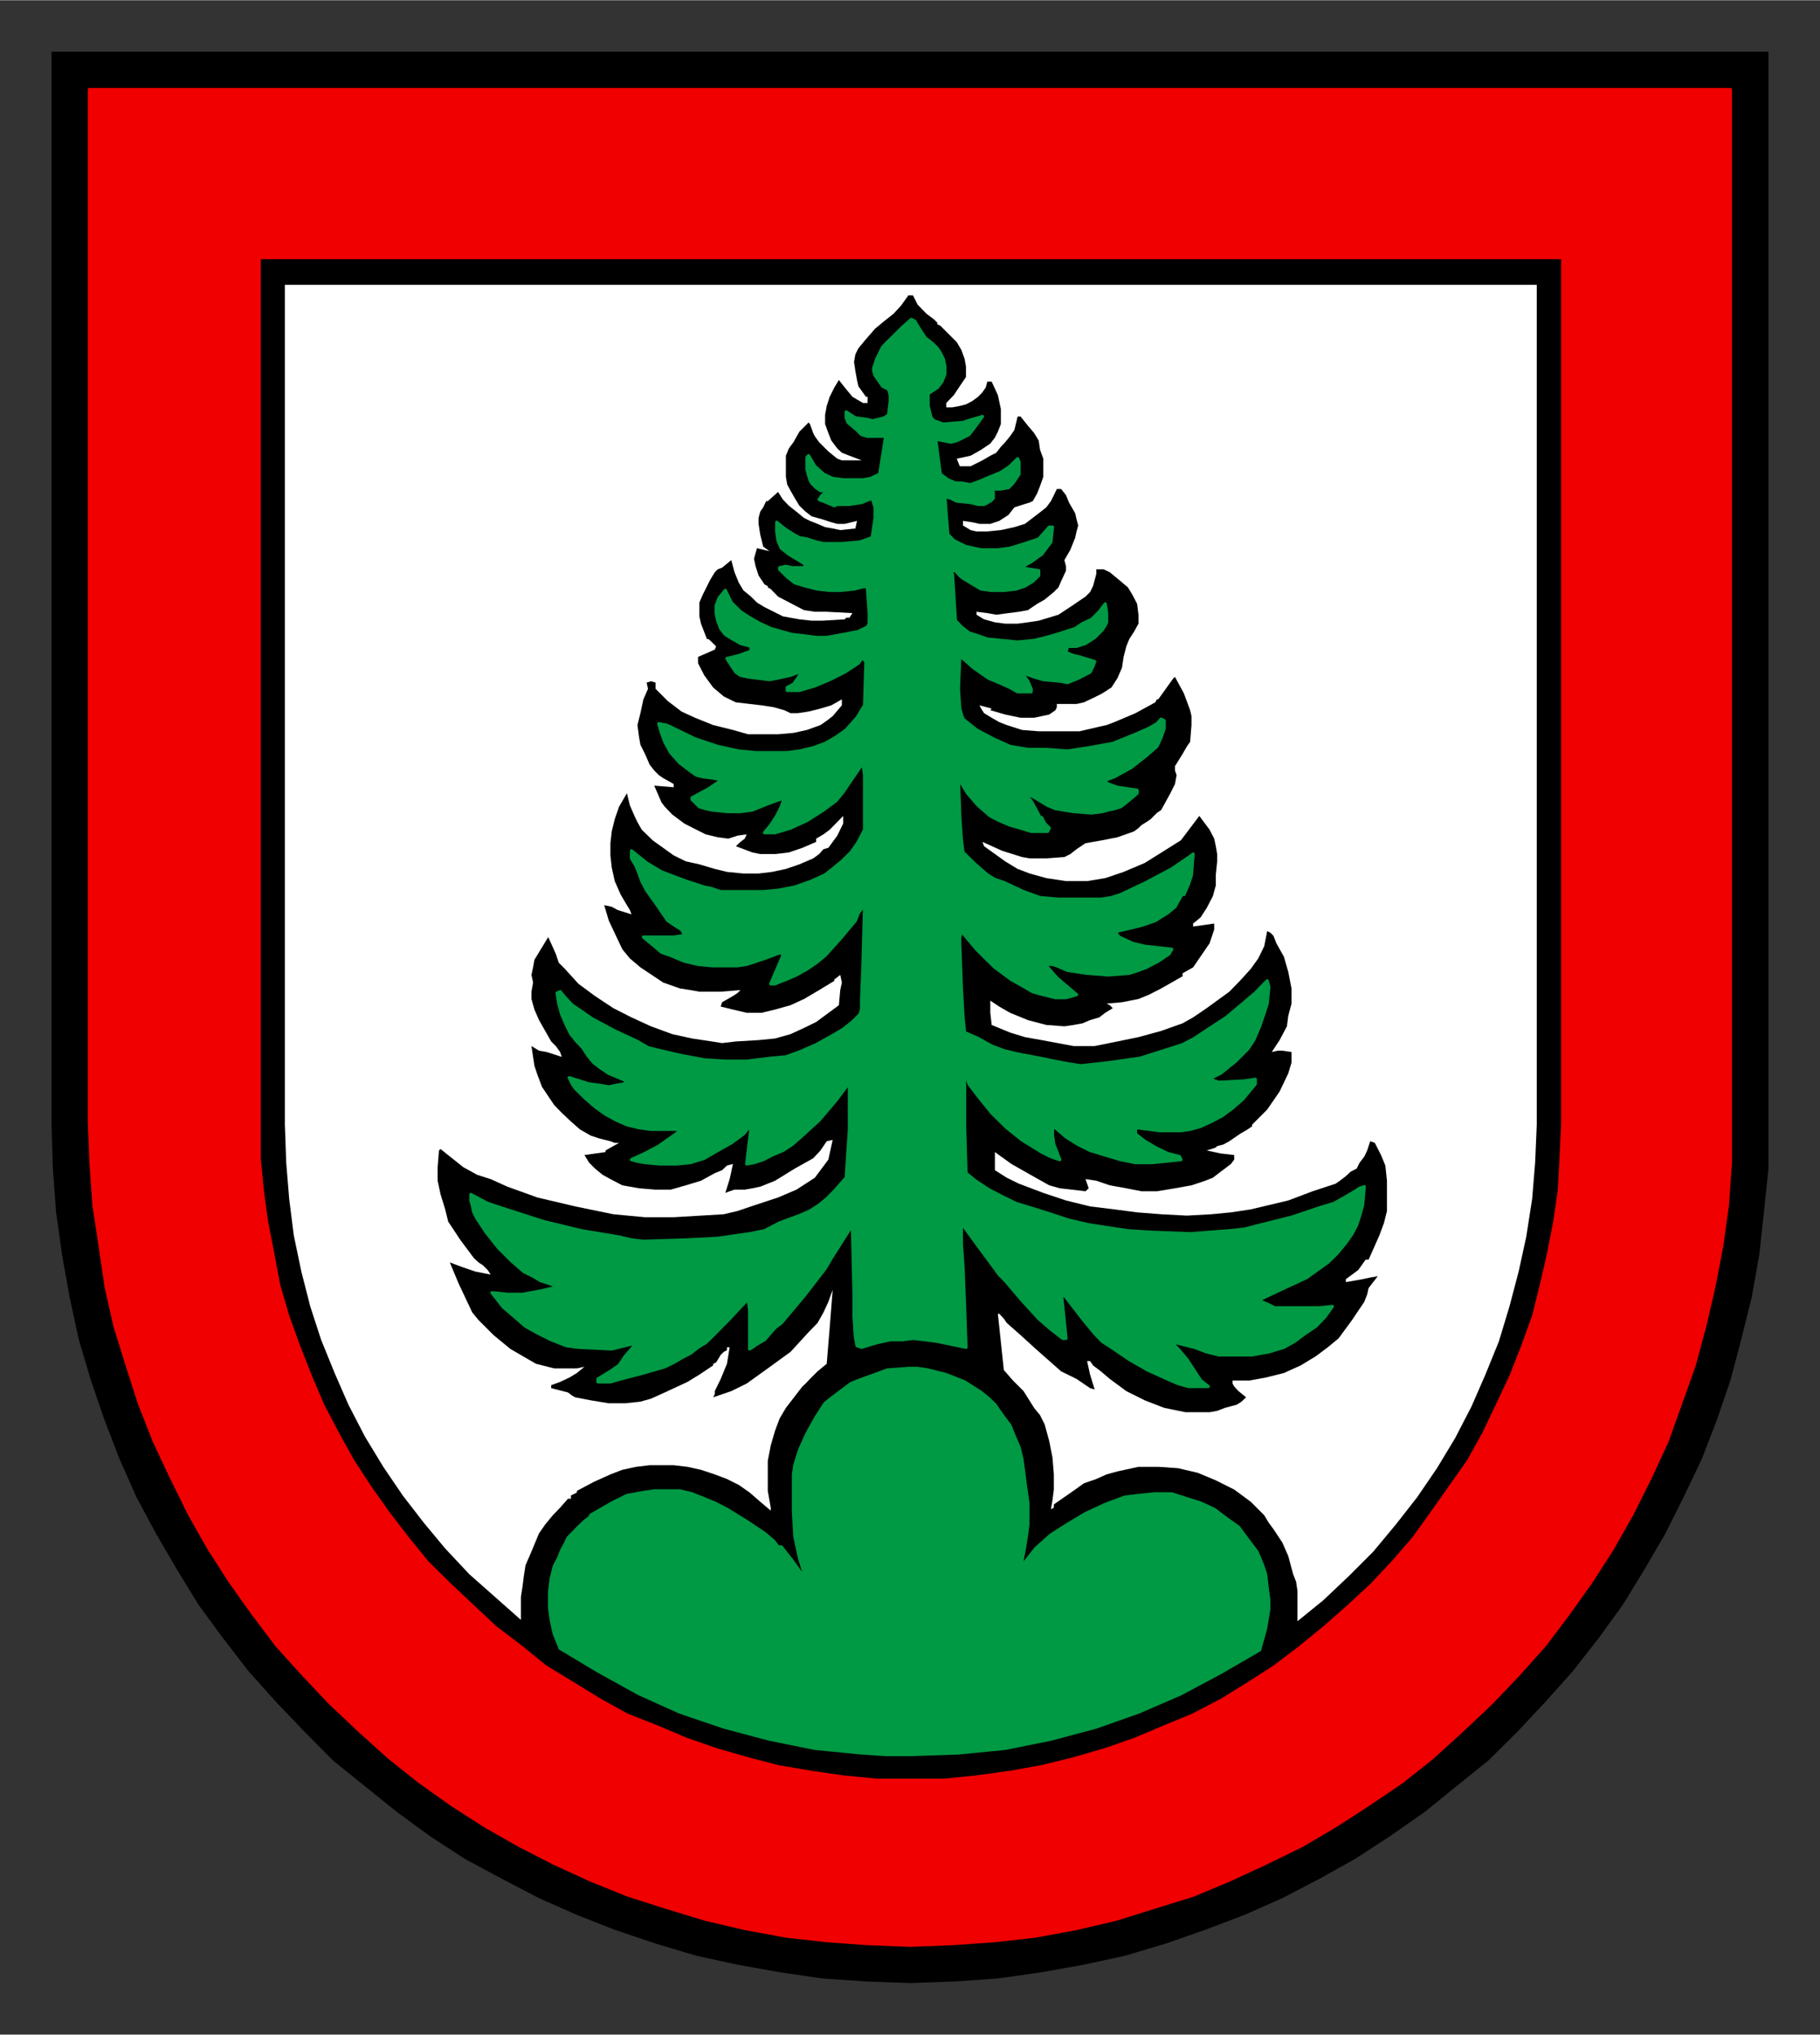
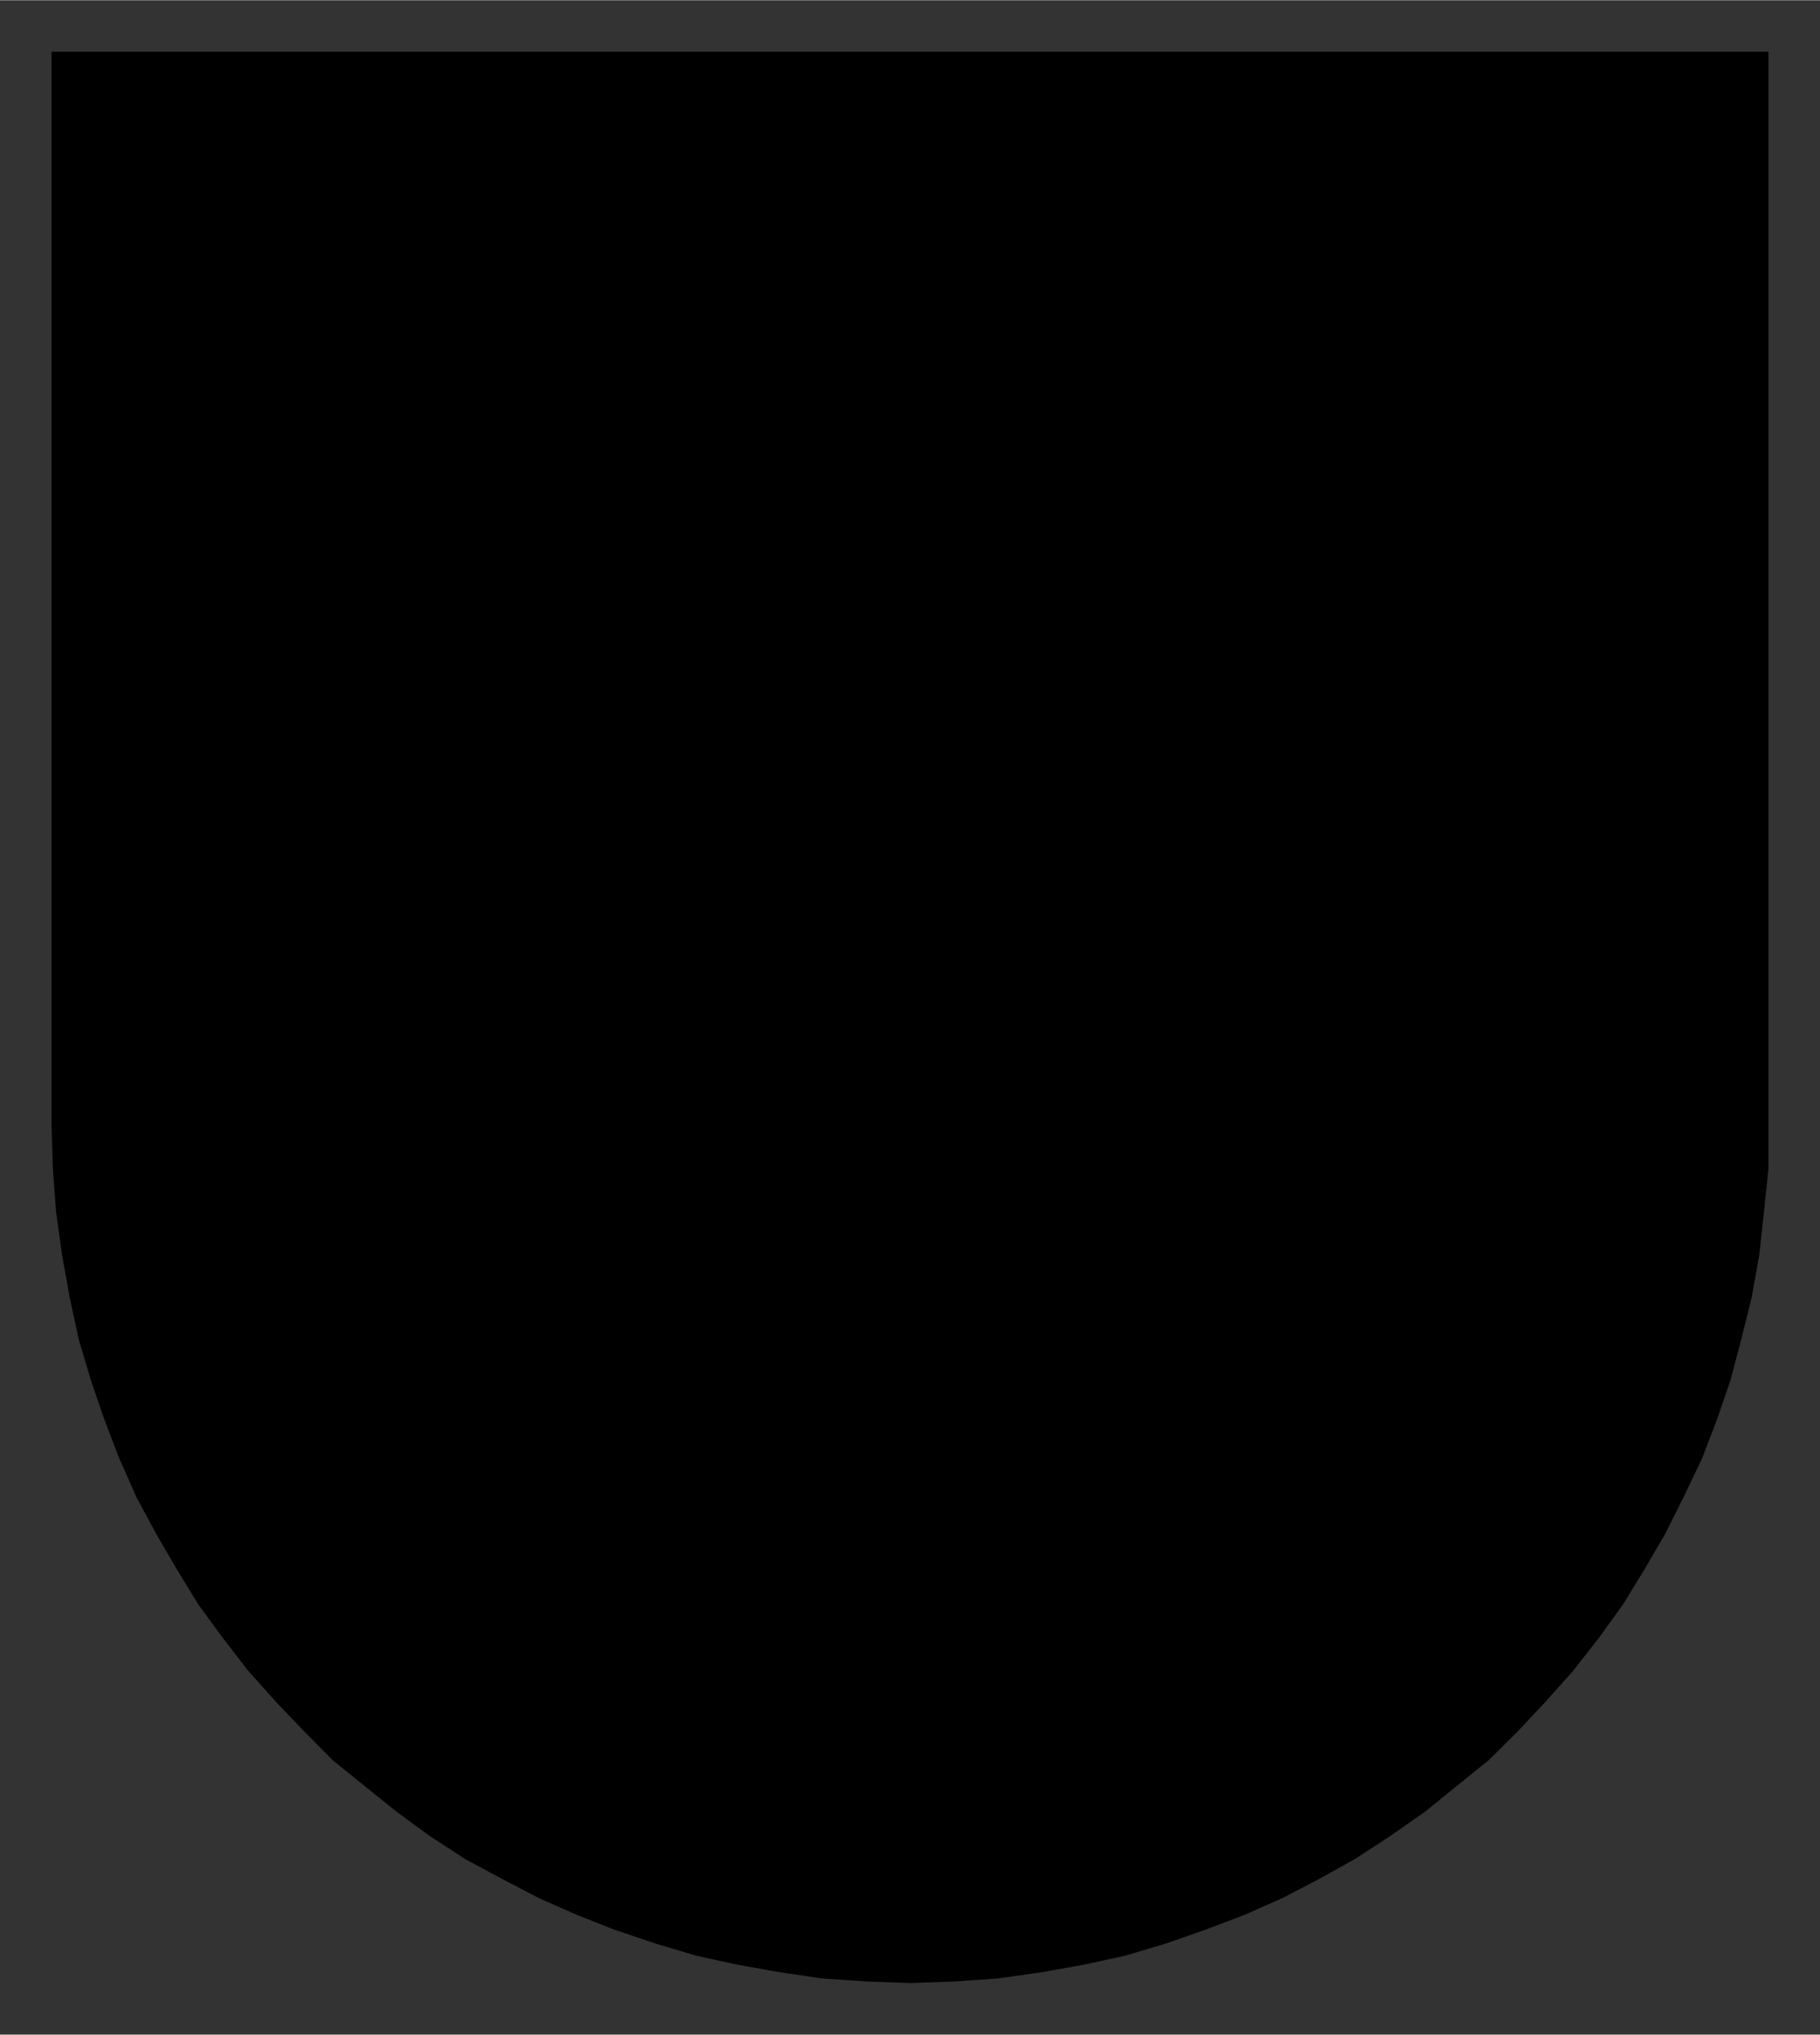
<svg xmlns="http://www.w3.org/2000/svg" version="1.0" width="687" height="768" viewBox="-2.381 -2.381 84.138 94.038" id="svg4431">
  <rect x="-2.381" y="-2.381" width="84.138" height="94.038" fill="#333333" stroke="none" />
  <defs id="defs4433">
    <clipPath id="clipPath2724">
      <path d="M 354.48,210.24 L 418.19,210.24 L 418.19,138.6 L 354.48,138.6 L 354.48,210.24 z" id="path2726" />
    </clipPath>
    <clipPath id="clipPath2736">
-       <path d="M 354.48,210.24 L 418.19,210.24 L 418.19,138.6 L 354.48,138.6 L 354.48,210.24 z" id="path2738" />
-     </clipPath>
+       </clipPath>
  </defs>
  <g transform="translate(-277.455,-273.439)" id="layer1">
    <g transform="matrix(1.25,0,0,1.25,-165.782,100.051)" id="g2720">
      <g clip-path="url(#clipPath2724)" id="g2722">
        <g id="g2728">
          <path d="M 354.59,138.71 L 418.09,138.71 L 418.09,178.39 L 418.09,178.39 L 418.09,180.01 L 417.92,181.63 L 417.75,183.2 L 417.47,184.77 L 417.08,186.34 L 416.68,187.85 L 416.18,189.31 L 415.62,190.76 L 414.95,192.16 L 414.28,193.5 L 413.5,194.84 L 412.71,196.13 L 411.82,197.36 L 410.86,198.59 L 409.85,199.72 L 408.8,200.84 L 407.73,201.9 L 406.55,202.85 L 405.38,203.8 L 404.09,204.7 L 402.8,205.54 L 401.51,206.26 L 400.11,206.99 L 398.71,207.61 L 397.26,208.16 L 395.8,208.67 L 394.29,209.12 L 392.77,209.45 L 391.21,209.73 L 389.59,209.96 L 388.02,210.07 L 386.34,210.13 L 386.34,210.13 L 384.71,210.07 L 383.09,209.96 L 381.52,209.73 L 379.96,209.45 L 378.44,209.12 L 376.93,208.67 L 375.42,208.16 L 374.02,207.61 L 372.62,206.99 L 371.22,206.26 L 369.88,205.54 L 368.59,204.7 L 367.36,203.8 L 366.18,202.85 L 365,201.9 L 363.95,200.84 L 362.88,199.72 L 361.87,198.59 L 360.92,197.36 L 360.02,196.13 L 359.23,194.84 L 358.45,193.5 L 357.73,192.16 L 357.11,190.76 L 356.55,189.31 L 356.05,187.85 L 355.6,186.34 L 355.26,184.77 L 354.98,183.2 L 354.76,181.63 L 354.64,180.01 L 354.59,178.39 L 354.59,138.71 z" id="path2730" style="fill:#000000;fill-opacity:1;fill-rule:evenodd;stroke:none" />
        </g>
      </g>
    </g>
    <g transform="matrix(1.25,0,0,1.25,-165.782,100.051)" id="g2732">
      <g clip-path="url(#clipPath2736)" id="g2734">
-         <path d="M 362.27,146.32 L 362.27,178.39 L 362.27,178.39 L 362.27,179.63 L 362.38,180.79 L 362.54,181.97 L 362.77,183.15 L 362.99,184.32 L 363.32,185.45 L 363.72,186.56 L 364.16,187.68 L 364.61,188.74 L 365.17,189.81 L 365.73,190.82 L 366.35,191.77 L 367.02,192.72 L 367.75,193.67 L 368.48,194.57 L 369.32,195.4 L 370.15,196.18 L 370.99,196.97 L 371.95,197.7 L 372.85,198.43 L 373.85,199.04 L 374.86,199.66 L 375.87,200.22 L 376.99,200.66 L 378.05,201.11 L 379.17,201.5 L 380.35,201.84 L 381.46,202.13 L 382.7,202.34 L 383.87,202.51 L 385.11,202.63 L 386.34,202.63 L 386.34,202.63 L 387.63,202.63 L 388.8,202.51 L 390.04,202.34 L 391.21,202.13 L 392.39,201.84 L 393.56,201.5 L 394.68,201.11 L 395.74,200.66 L 396.81,200.22 L 397.88,199.66 L 398.88,199.04 L 399.83,198.43 L 400.79,197.7 L 401.68,196.97 L 402.58,196.18 L 403.42,195.4 L 404.2,194.57 L 404.98,193.67 L 405.66,192.72 L 406.33,191.77 L 407,190.82 L 407.56,189.81 L 408.07,188.74 L 408.57,187.68 L 409.01,186.56 L 409.41,185.45 L 409.69,184.32 L 409.96,183.15 L 410.19,181.97 L 410.36,180.79 L 410.42,179.63 L 410.48,178.39 L 410.48,146.32 L 362.27,146.32 z M 355.99,140.11 L 416.68,140.11 L 416.68,178.22 L 416.68,178.22 L 416.68,179.79 L 416.57,181.36 L 416.36,182.87 L 416.07,184.38 L 415.73,185.84 L 415.34,187.29 L 414.84,188.69 L 414.34,190.09 L 413.72,191.43 L 413.05,192.77 L 412.32,194.06 L 411.53,195.29 L 410.69,196.47 L 409.8,197.65 L 408.85,198.71 L 407.84,199.77 L 406.78,200.77 L 405.66,201.79 L 404.54,202.68 L 403.3,203.52 L 402.08,204.31 L 400.84,205.04 L 399.49,205.7 L 398.15,206.32 L 396.81,206.88 L 395.36,207.33 L 393.95,207.77 L 392.5,208.11 L 390.99,208.39 L 389.48,208.56 L 387.91,208.67 L 386.34,208.73 L 386.34,208.73 L 384.77,208.67 L 383.26,208.56 L 381.75,208.39 L 380.23,208.11 L 378.78,207.77 L 377.33,207.33 L 375.92,206.88 L 374.53,206.32 L 373.18,205.7 L 371.89,205.04 L 370.61,204.31 L 369.38,203.52 L 368.2,202.68 L 367.08,201.79 L 365.95,200.77 L 364.89,199.77 L 363.89,198.71 L 362.93,197.65 L 362.04,196.47 L 361.2,195.29 L 360.41,194.06 L 359.68,192.77 L 359.02,191.43 L 358.39,190.09 L 357.84,188.69 L 357.39,187.29 L 356.94,185.84 L 356.61,184.38 L 356.39,182.87 L 356.16,181.36 L 356.05,179.79 L 355.99,178.22 L 355.99,140.11 z" id="path2740" style="fill:#f00000;fill-opacity:1;fill-rule:evenodd;stroke:#f00000;stroke-width:0.12;stroke-linecap:round;stroke-linejoin:round;stroke-miterlimit:10;stroke-dasharray:none;stroke-opacity:1" />
+         <path d="M 362.27,146.32 L 362.27,178.39 L 362.27,178.39 L 362.27,179.63 L 362.38,180.79 L 362.54,181.97 L 362.77,183.15 L 362.99,184.32 L 363.32,185.45 L 363.72,186.56 L 364.16,187.68 L 364.61,188.74 L 365.17,189.81 L 365.73,190.82 L 366.35,191.77 L 367.02,192.72 L 367.75,193.67 L 368.48,194.57 L 369.32,195.4 L 370.15,196.18 L 370.99,196.97 L 371.95,197.7 L 372.85,198.43 L 373.85,199.04 L 374.86,199.66 L 375.87,200.22 L 376.99,200.66 L 378.05,201.11 L 379.17,201.5 L 381.46,202.13 L 382.7,202.34 L 383.87,202.51 L 385.11,202.63 L 386.34,202.63 L 386.34,202.63 L 387.63,202.63 L 388.8,202.51 L 390.04,202.34 L 391.21,202.13 L 392.39,201.84 L 393.56,201.5 L 394.68,201.11 L 395.74,200.66 L 396.81,200.22 L 397.88,199.66 L 398.88,199.04 L 399.83,198.43 L 400.79,197.7 L 401.68,196.97 L 402.58,196.18 L 403.42,195.4 L 404.2,194.57 L 404.98,193.67 L 405.66,192.72 L 406.33,191.77 L 407,190.82 L 407.56,189.81 L 408.07,188.74 L 408.57,187.68 L 409.01,186.56 L 409.41,185.45 L 409.69,184.32 L 409.96,183.15 L 410.19,181.97 L 410.36,180.79 L 410.42,179.63 L 410.48,178.39 L 410.48,146.32 L 362.27,146.32 z M 355.99,140.11 L 416.68,140.11 L 416.68,178.22 L 416.68,178.22 L 416.68,179.79 L 416.57,181.36 L 416.36,182.87 L 416.07,184.38 L 415.73,185.84 L 415.34,187.29 L 414.84,188.69 L 414.34,190.09 L 413.72,191.43 L 413.05,192.77 L 412.32,194.06 L 411.53,195.29 L 410.69,196.47 L 409.8,197.65 L 408.85,198.71 L 407.84,199.77 L 406.78,200.77 L 405.66,201.79 L 404.54,202.68 L 403.3,203.52 L 402.08,204.31 L 400.84,205.04 L 399.49,205.7 L 398.15,206.32 L 396.81,206.88 L 395.36,207.33 L 393.95,207.77 L 392.5,208.11 L 390.99,208.39 L 389.48,208.56 L 387.91,208.67 L 386.34,208.73 L 386.34,208.73 L 384.77,208.67 L 383.26,208.56 L 381.75,208.39 L 380.23,208.11 L 378.78,207.77 L 377.33,207.33 L 375.92,206.88 L 374.53,206.32 L 373.18,205.7 L 371.89,205.04 L 370.61,204.31 L 369.38,203.52 L 368.2,202.68 L 367.08,201.79 L 365.95,200.77 L 364.89,199.77 L 363.89,198.71 L 362.93,197.65 L 362.04,196.47 L 361.2,195.29 L 360.41,194.06 L 359.68,192.77 L 359.02,191.43 L 358.39,190.09 L 357.84,188.69 L 357.39,187.29 L 356.94,185.84 L 356.61,184.38 L 356.39,182.87 L 356.16,181.36 L 356.05,179.79 L 355.99,178.22 L 355.99,140.11 z" id="path2740" style="fill:#f00000;fill-opacity:1;fill-rule:evenodd;stroke:#f00000;stroke-width:0.12;stroke-linecap:round;stroke-linejoin:round;stroke-miterlimit:10;stroke-dasharray:none;stroke-opacity:1" />
        <path d="M 390.43,194.79 L 390.43,194.79 L 390.54,194.63 L 390.54,194.63 L 390.99,194.06 L 391.55,193.56 L 391.55,193.56 L 392.16,193.17 L 392.83,192.77 L 393.56,192.43 L 394.29,192.16 L 394.29,192.16 L 394.79,192.1 L 395.36,192.04 L 395.36,192.04 L 395.69,192.04 L 396.02,192.04 L 396.02,192.04 L 396.58,192.22 L 397.09,192.38 L 397.59,192.61 L 398.04,192.95 L 398.49,193.27 L 398.83,193.73 L 399.17,194.18 L 399.38,194.68 L 399.38,194.68 L 399.49,195.01 L 399.55,195.52 L 399.61,195.97 L 399.61,196.3 L 399.61,196.3 L 399.49,197.02 L 399.49,197.02 L 399.38,197.42 L 399.27,197.81 L 399.27,197.81 L 397.82,198.65 L 396.36,199.43 L 394.79,200.11 L 393.23,200.66 L 391.55,201.11 L 389.86,201.45 L 388.13,201.62 L 386.34,201.68 L 386.34,201.68 L 385.44,201.68 L 384.55,201.62 L 382.82,201.45 L 381.14,201.11 L 379.45,200.66 L 377.83,200.11 L 376.32,199.43 L 374.8,198.59 L 373.4,197.75 L 373.4,197.75 L 373.18,197.2 L 373.07,196.7 L 373.07,196.7 L 373.01,196.24 L 373.01,195.68 L 373.07,195.18 L 373.18,194.73 L 373.18,194.73 L 373.35,194.4 L 373.46,194.12 L 373.46,194.12 L 373.58,193.9 L 373.69,193.67 L 373.69,193.67 L 374.08,193.27 L 374.08,193.27 L 374.3,193.06 L 374.53,192.88 L 374.53,192.83 L 374.53,192.83 L 375.31,192.38 L 375.31,192.38 L 375.87,192.1 L 376.48,191.99 L 376.48,191.99 L 376.88,191.93 L 376.88,191.93 L 377.33,191.93 L 377.83,191.93 L 378.28,192.04 L 378.73,192.22 L 379.12,192.38 L 379.57,192.61 L 380.3,193.06 L 380.3,193.06 L 380.96,193.5 L 381.3,193.79 L 381.46,194 L 381.58,194 L 381.58,194 L 381.98,194.51 L 382.3,194.96 L 382.42,194.96 L 382.42,194.96 L 382.25,194.4 L 382.25,194.4 L 382.08,193.61 L 382.03,192.66 L 382.03,191.77 L 382.03,191.32 L 382.08,190.98 L 382.08,190.98 L 382.25,190.43 L 382.53,189.81 L 382.87,189.2 L 383.2,188.69 L 383.2,188.69 L 383.48,188.47 L 383.48,188.47 L 383.93,188.13 L 384.16,187.96 L 384.43,187.85 L 384.43,187.85 L 385.5,187.46 L 385.5,187.46 L 386.28,187.4 L 386.62,187.4 L 387.01,187.46 L 387.01,187.46 L 387.68,187.63 L 388.36,187.9 L 388.97,188.29 L 389.25,188.52 L 389.48,188.74 L 389.48,188.74 L 389.75,189.13 L 389.75,189.13 L 390.04,189.52 L 390.2,189.92 L 390.2,189.92 L 390.37,190.31 L 390.48,190.76 L 390.59,191.6 L 390.59,191.6 L 390.7,192.38 L 390.7,193.17 L 390.7,193.17 L 390.65,193.56 L 390.59,193.95 L 390.43,194.79 L 390.43,194.79 z" id="path2742" style="fill:#009944;fill-opacity:1;fill-rule:evenodd;stroke:#009944;stroke-width:0.12;stroke-linecap:round;stroke-linejoin:round;stroke-miterlimit:10;stroke-dasharray:none;stroke-opacity:1" />
        <path d="M 397.37,188.07 L 397.37,188.07 L 397.04,188.07 L 396.64,188.07 L 396.25,187.96 L 395.86,187.79 L 395.13,187.46 L 394.45,187.07 L 394.45,187.07 L 393.79,186.62 L 393.45,186.4 L 393.17,186.11 L 393.17,186.11 L 392.72,185.56 L 392.72,185.56 L 391.93,184.54 L 392.11,186.29 L 392.11,186.29 L 391.99,186.29 L 391.99,186.29 L 391.55,185.95 L 391.1,185.56 L 391.1,185.56 L 390.48,184.88 L 389.86,184.15 L 389.86,184.15 L 389.64,183.93 L 389.48,183.71 L 389.48,183.71 L 388.86,182.87 L 388.24,182.02 L 388.24,182.02 L 388.24,182.81 L 388.3,183.65 L 388.3,183.65 L 388.36,185.16 L 388.41,186.62 L 388.41,186.62 L 387.35,186.4 L 386.9,186.34 L 386.45,186.29 L 386.06,186.34 L 385.61,186.34 L 385.11,186.45 L 384.55,186.62 L 384.38,186.56 L 384.38,186.56 L 384.32,186.23 L 384.32,186.23 L 384.27,185.45 L 384.27,184.66 L 384.27,184.66 L 384.21,182.09 L 384.21,182.09 L 383.43,183.32 L 383.43,183.32 L 383.2,183.71 L 383.2,183.71 L 382.42,184.72 L 381.58,185.72 L 381.58,185.72 L 381.35,185.89 L 381.35,185.89 L 380.96,186.34 L 380.96,186.34 L 380.68,186.5 L 380.51,186.62 L 380.41,186.68 L 380.41,186.68 L 380.41,185.72 L 380.41,185.22 L 380.35,184.83 L 380.35,184.83 L 379.67,185.56 L 379.01,186.23 L 379.01,186.23 L 378.78,186.45 L 378.5,186.62 L 378.5,186.62 L 378.22,186.84 L 377.89,187.01 L 377.89,187.01 L 377.6,187.18 L 377.27,187.34 L 377.27,187.34 L 376.48,187.57 L 376.48,187.57 L 375.64,187.79 L 375.26,187.9 L 374.8,187.9 L 374.8,187.79 L 374.8,187.79 L 375.26,187.51 L 375.58,187.29 L 375.81,186.95 L 376.15,186.56 L 376.04,186.5 L 376.04,186.5 L 375.31,186.68 L 375.31,186.68 L 374.08,186.62 L 374.08,186.62 L 373.63,186.56 L 373.07,186.34 L 372.51,186.06 L 372.12,185.84 L 372.12,185.84 L 371.67,185.45 L 371.67,185.45 L 371.33,185.16 L 371.28,185.11 L 370.88,184.6 L 370.88,184.6 L 371.45,184.66 L 372.01,184.66 L 372.01,184.66 L 372.67,184.54 L 373.35,184.38 L 373.35,184.38 L 372.67,184.15 L 372.4,183.99 L 372.06,183.82 L 372.06,183.82 L 371.61,183.43 L 371.11,182.93 L 370.66,182.36 L 370.33,181.86 L 370.33,181.86 L 370.21,181.63 L 370.15,181.36 L 370.15,181.36 L 370.1,181.19 L 370.1,180.97 L 370.1,180.97 L 370.72,181.3 L 371.39,181.52 L 372.79,181.97 L 374.19,182.31 L 375.58,182.54 L 375.58,182.54 L 376.04,182.65 L 376.48,182.7 L 376.48,182.7 L 378.05,182.65 L 378.05,182.65 L 379.23,182.59 L 380.41,182.42 L 380.41,182.42 L 380.96,182.31 L 380.96,182.31 L 381.52,182.02 L 381.52,182.02 L 382.25,181.75 L 382.64,181.58 L 382.98,181.36 L 382.98,181.36 L 383.26,181.13 L 383.54,180.85 L 383.98,180.35 L 383.98,180.35 L 384.1,178.56 L 384.1,176.82 L 384.1,176.82 L 383.6,177.49 L 382.98,178.22 L 382.3,178.84 L 381.98,179.12 L 381.64,179.34 L 381.64,179.34 L 381.24,179.51 L 381.24,179.51 L 380.91,179.68 L 380.91,179.68 L 380.57,179.79 L 380.3,179.84 L 380.3,179.84 L 380.46,178.5 L 380.46,178.5 L 380.41,178.45 L 380.41,178.45 L 380.18,178.73 L 380.18,178.73 L 379.73,179.06 L 379.23,179.34 L 379.23,179.34 L 378.73,179.63 L 378.22,179.79 L 377.71,179.84 L 377.1,179.84 L 377.1,179.84 L 376.54,179.79 L 376.26,179.74 L 376.04,179.68 L 376.04,179.68 L 376.54,179.45 L 377.05,179.18 L 377.05,179.18 L 377.77,178.67 L 377.77,178.67 L 377.77,178.56 L 377.77,178.56 L 377.27,178.56 L 376.76,178.56 L 376.32,178.5 L 375.87,178.39 L 375.48,178.22 L 375.08,178 L 374.69,177.72 L 374.3,177.38 L 374.3,177.38 L 373.96,177.04 L 373.85,176.88 L 373.74,176.65 L 373.74,176.65 L 374.47,176.88 L 374.86,176.93 L 375.2,176.99 L 375.2,176.99 L 375.48,176.93 L 375.76,176.88 L 375.87,176.77 L 375.87,176.77 L 375.2,176.49 L 374.86,176.26 L 374.64,176.09 L 374.64,176.09 L 374.42,175.82 L 374.24,175.54 L 374.24,175.54 L 374.02,175.31 L 373.8,175.04 L 373.8,175.04 L 373.63,174.7 L 373.46,174.31 L 373.35,173.91 L 373.29,173.52 L 373.29,173.52 L 373.4,173.47 L 373.4,173.47 L 373.63,173.74 L 373.85,173.97 L 373.85,173.97 L 374.19,174.2 L 374.58,174.47 L 375.42,174.92 L 375.42,174.92 L 376.26,175.31 L 376.65,175.54 L 377.1,175.65 L 377.1,175.65 L 377.83,175.82 L 377.83,175.82 L 378.73,175.99 L 379.51,176.04 L 380.3,176.04 L 381.19,175.93 L 381.19,175.93 L 381.75,175.88 L 381.75,175.88 L 382.25,175.7 L 382.87,175.43 L 383.48,175.09 L 383.87,174.86 L 383.87,174.86 L 384.21,174.59 L 384.49,174.31 L 384.49,174.31 L 384.55,174.13 L 384.55,173.74 L 384.6,172.51 L 384.66,170.33 L 384.6,170.33 L 384.6,170.33 L 384.43,170.56 L 384.32,170.84 L 384.32,170.84 L 383.76,171.51 L 383.2,172.13 L 382.87,172.4 L 382.53,172.63 L 382.14,172.85 L 381.75,173.02 L 381.75,173.02 L 381.46,173.13 L 381.35,173.18 L 381.19,173.18 L 381.19,173.18 L 381.64,172.13 L 381.64,172.13 L 381.58,172.01 L 381.58,172.01 L 380.96,172.24 L 380.3,172.46 L 380.3,172.46 L 379.96,172.51 L 379.57,172.51 L 379.57,172.51 L 379.01,172.51 L 378.5,172.46 L 377.99,172.34 L 377.49,172.13 L 377.49,172.13 L 377.15,172.01 L 377.15,172.01 L 376.82,171.73 L 376.48,171.45 L 376.48,171.45 L 377.21,171.45 L 377.6,171.45 L 377.94,171.4 L 377.94,171.4 L 377.99,171.34 L 377.99,171.34 L 377.89,171.17 L 377.71,171.06 L 377.38,170.84 L 377.38,170.84 L 376.99,170.27 L 376.6,169.72 L 376.6,169.72 L 376.42,169.38 L 376.32,169.1 L 376.21,168.82 L 376.04,168.54 L 376.04,168.54 L 376.04,168.26 L 376.04,168.26 L 376.6,168.71 L 377.15,169.04 L 377.15,169.04 L 377.6,169.21 L 378.05,169.38 L 378.05,169.38 L 378.73,169.6 L 379.01,169.66 L 379.34,169.77 L 379.34,169.77 L 379.9,169.77 L 379.9,169.77 L 380.41,169.77 L 380.91,169.77 L 380.91,169.77 L 381.46,169.72 L 382.08,169.6 L 382.7,169.38 L 383.2,169.15 L 383.2,169.15 L 383.48,168.93 L 383.82,168.65 L 383.82,168.65 L 384.16,168.32 L 384.16,168.32 L 384.43,167.93 L 384.66,167.48 L 384.66,167.48 L 384.66,166.24 L 384.66,165.46 L 384.6,165.01 L 384.6,165.01 L 384.1,165.74 L 383.87,166.08 L 383.6,166.41 L 383.6,166.41 L 383.14,166.75 L 382.53,167.14 L 381.92,167.42 L 381.35,167.59 L 381.35,167.59 L 381.14,167.59 L 380.96,167.59 L 380.96,167.59 L 381.19,167.31 L 381.41,166.97 L 381.41,166.97 L 381.58,166.63 L 381.69,166.3 L 381.69,166.3 L 381.08,166.52 L 380.51,166.75 L 380.51,166.75 L 380.07,166.81 L 379.57,166.81 L 379.01,166.75 L 378.78,166.7 L 378.55,166.63 L 378.55,166.63 L 378.44,166.52 L 378.28,166.36 L 378.28,166.3 L 378.28,166.3 L 378.89,165.97 L 378.89,165.97 L 379.39,165.63 L 379.39,165.63 L 379.06,165.57 L 378.67,165.52 L 378.67,165.52 L 378.44,165.46 L 378.28,165.35 L 377.83,165.01 L 377.49,164.63 L 377.27,164.23 L 377.27,164.23 L 377.15,163.9 L 377.05,163.56 L 377.05,163.56 L 377.33,163.61 L 377.71,163.79 L 378.39,164.12 L 378.39,164.12 L 379.23,164.4 L 380.01,164.57 L 380.01,164.57 L 380.63,164.63 L 381.24,164.63 L 381.24,164.63 L 381.8,164.63 L 382.25,164.57 L 382.76,164.45 L 383.2,164.29 L 383.2,164.29 L 383.6,164.06 L 383.98,163.79 L 383.98,163.79 L 384.38,163.34 L 384.66,162.88 L 384.66,162.88 L 384.71,161.26 L 384.71,161.26 L 384.66,161.21 L 384.6,161.09 L 384.6,161.09 L 384.43,161.32 L 384.43,161.32 L 383.93,161.65 L 383.37,161.93 L 382.82,162.16 L 382.25,162.33 L 382.25,162.33 L 381.8,162.33 L 381.8,162.22 L 381.8,162.22 L 382.03,162.1 L 382.03,162.1 L 382.19,161.88 L 382.36,161.6 L 382.36,161.6 L 381.92,161.77 L 381.41,161.88 L 381.41,161.88 L 381.14,161.93 L 380.74,161.88 L 380.35,161.83 L 380.07,161.77 L 380.07,161.77 L 379.9,161.65 L 379.79,161.49 L 379.57,161.15 L 379.57,161.15 L 380.01,161.04 L 380.46,160.88 L 380.46,160.7 L 380.46,160.7 L 380.07,160.59 L 380.07,160.59 L 379.79,160.43 L 379.51,160.26 L 379.34,160.04 L 379.23,159.75 L 379.17,159.47 L 379.17,159.2 L 379.28,158.91 L 379.51,158.63 L 379.51,158.63 L 379.73,159.08 L 379.9,159.25 L 380.07,159.42 L 380.07,159.42 L 380.41,159.64 L 380.8,159.86 L 381.19,160.04 L 381.58,160.15 L 381.98,160.26 L 382.42,160.31 L 382.87,160.37 L 383.26,160.37 L 383.26,160.37 L 383.87,160.26 L 383.87,160.26 L 384.43,160.15 L 384.43,160.15 L 384.77,159.98 L 384.77,159.98 L 384.83,159.86 L 384.83,159.75 L 384.83,159.75 L 384.83,159.47 L 384.83,159.47 L 384.77,158.58 L 384.71,158.47 L 384.71,158.47 L 384.27,158.58 L 383.76,158.63 L 383.76,158.63 L 383.37,158.63 L 382.92,158.58 L 382.48,158.47 L 382.08,158.35 L 382.08,158.35 L 381.8,158.13 L 381.52,157.85 L 381.52,157.79 L 381.52,157.79 L 381.75,157.74 L 381.98,157.79 L 382.19,157.79 L 382.42,157.79 L 382.42,157.79 L 382.48,157.68 L 382.42,157.63 L 382.42,157.63 L 382.14,157.46 L 381.86,157.29 L 381.58,157.07 L 381.46,156.79 L 381.46,156.79 L 381.41,156.45 L 381.41,156.11 L 381.41,156.11 L 381.69,156.34 L 382.03,156.56 L 382.03,156.56 L 382.25,156.68 L 382.53,156.73 L 382.53,156.73 L 382.87,156.84 L 383.14,156.9 L 383.14,156.9 L 383.82,156.9 L 384.49,156.84 L 384.49,156.84 L 384.94,156.68 L 384.94,156.68 L 385.05,155.95 L 385.05,155.56 L 384.94,155.22 L 384.94,155.22 L 384.55,155.38 L 384.55,155.38 L 384.1,155.45 L 383.65,155.45 L 383.65,155.45 L 383.54,155.5 L 383.54,155.5 L 383.26,155.38 L 382.98,155.27 L 383.09,155.11 L 383.09,155.11 L 383.2,155.05 L 383.32,154.99 L 383.32,154.99 L 383.03,154.94 L 382.87,154.83 L 382.7,154.66 L 382.64,154.54 L 382.59,154.38 L 382.53,154.15 L 382.53,153.71 L 382.59,153.65 L 382.59,153.65 L 382.82,154.04 L 382.82,154.04 L 383.14,154.33 L 383.48,154.49 L 383.87,154.54 L 384.27,154.54 L 384.27,154.54 L 384.6,154.54 L 384.89,154.49 L 384.89,154.49 L 385.22,154.33 L 385.22,154.33 L 385.44,152.93 L 385.44,152.93 L 385.11,152.93 L 384.77,152.93 L 384.77,152.93 L 384.55,152.87 L 384.38,152.7 L 384.05,152.42 L 384.05,152.42 L 383.98,152.25 L 383.98,152.03 L 383.98,152.03 L 384.32,152.25 L 384.77,152.31 L 384.94,152.36 L 385.16,152.31 L 385.39,152.25 L 385.55,152.14 L 385.55,152.14 L 385.61,151.63 L 385.61,151.41 L 385.55,151.19 L 385.55,151.19 L 385.33,151.08 L 385.33,151.08 L 385.05,150.68 L 385,150.52 L 385,150.4 L 385.11,150.07 L 385.33,149.63 L 385.33,149.63 L 385.5,149.45 L 385.67,149.29 L 386.06,148.9 L 386.06,148.9 L 386.39,148.61 L 386.51,148.67 L 386.51,148.67 L 386.68,148.95 L 386.9,149.29 L 386.9,149.29 L 387.18,149.51 L 387.35,149.68 L 387.46,149.85 L 387.46,149.85 L 387.57,150.07 L 387.57,150.07 L 387.63,150.35 L 387.63,150.63 L 387.52,150.91 L 387.35,151.13 L 387.35,151.13 L 387.18,151.24 L 387.01,151.36 L 387.01,151.36 L 387.01,151.81 L 387.12,152.25 L 387.23,152.36 L 387.23,152.36 L 387.57,152.48 L 387.57,152.48 L 388.3,152.42 L 388.3,152.42 L 388.64,152.31 L 389.02,152.2 L 389.02,152.2 L 388.69,152.65 L 388.52,152.87 L 388.3,152.98 L 388.07,153.09 L 387.85,153.15 L 387.57,153.09 L 387.29,153.04 L 387.29,153.04 L 387.46,154.33 L 387.46,154.33 L 387.74,154.54 L 388.02,154.66 L 388.02,154.66 L 388.24,154.66 L 388.24,154.66 L 388.58,154.72 L 388.58,154.72 L 388.91,154.6 L 389.31,154.43 L 389.7,154.27 L 390.04,154.04 L 390.04,154.04 L 390.32,153.76 L 390.32,153.76 L 390.37,153.88 L 390.37,154.04 L 390.37,154.33 L 390.37,154.33 L 390.15,154.66 L 389.98,154.83 L 389.7,154.88 L 389.31,154.88 L 389.31,154.88 L 389.31,154.94 L 389.42,154.99 L 389.42,155.22 L 389.31,155.33 L 389.31,155.33 L 389.08,155.45 L 389.08,155.45 L 388.86,155.45 L 388.58,155.38 L 388.07,155.33 L 388.07,155.33 L 387.85,155.22 L 387.63,155.16 L 387.63,155.16 L 387.68,155.84 L 387.74,156.56 L 387.74,156.56 L 387.96,156.79 L 387.96,156.79 L 388.18,156.9 L 388.41,157.01 L 388.97,157.13 L 389.59,157.13 L 390.04,157.07 L 390.04,157.07 L 390.59,156.9 L 391.1,156.73 L 391.1,156.73 L 391.49,156.29 L 391.49,156.29 L 391.61,156.29 L 391.61,156.29 L 391.55,156.84 L 391.21,157.29 L 391.21,157.29 L 390.82,157.57 L 390.43,157.79 L 390.43,157.79 L 390.77,157.85 L 391.1,157.9 L 391.1,157.9 L 391.1,158.08 L 391.1,158.08 L 390.88,158.29 L 390.59,158.47 L 390.59,158.47 L 390.26,158.58 L 389.81,158.63 L 389.36,158.63 L 388.97,158.58 L 388.97,158.58 L 388.3,158.18 L 388.3,158.18 L 388.18,158.08 L 388.02,157.9 L 388.02,157.9 L 387.91,157.9 L 387.91,157.9 L 387.8,157.96 L 387.8,157.96 L 387.91,158.02 L 387.91,158.02 L 388.02,159.75 L 388.02,159.75 L 388.24,159.98 L 388.52,160.2 L 388.52,160.2 L 388.86,160.31 L 389.2,160.43 L 389.2,160.43 L 390.32,160.54 L 390.32,160.54 L 390.93,160.48 L 390.93,160.48 L 391.38,160.37 L 391.77,160.26 L 391.77,160.26 L 392.45,160.04 L 392.72,159.86 L 393.06,159.7 L 393.06,159.7 L 393.34,159.42 L 393.56,159.13 L 393.56,159.13 L 393.61,159.47 L 393.61,159.81 L 393.61,159.81 L 393.56,159.92 L 393.45,160.09 L 393.17,160.37 L 392.83,160.59 L 392.5,160.7 L 392.5,160.7 L 392.16,160.7 L 392.16,160.7 L 392.11,160.93 L 392.11,160.93 L 392.39,161.04 L 392.61,161.09 L 393.17,161.26 L 393.17,161.26 L 393.11,161.43 L 393,161.65 L 393,161.65 L 392.77,161.77 L 392.56,161.88 L 392.56,161.88 L 392.16,162.04 L 392.16,162.04 L 391.93,161.99 L 391.93,161.99 L 391.27,161.93 L 390.93,161.83 L 390.59,161.71 L 390.59,161.71 L 390.54,161.77 L 390.54,161.77 L 390.7,161.99 L 390.82,162.27 L 390.82,162.27 L 390.82,162.33 L 390.82,162.38 L 390.82,162.38 L 390.54,162.38 L 390.32,162.38 L 390.32,162.38 L 390.04,162.22 L 390.04,162.22 L 389.64,162.04 L 389.25,161.88 L 389.25,161.88 L 388.69,161.49 L 388.18,161.04 L 388.18,161.04 L 388.18,161.09 L 388.18,161.09 L 388.13,162.27 L 388.18,163 L 388.24,163.22 L 388.3,163.39 L 388.3,163.39 L 388.8,163.79 L 389.42,164.12 L 390.04,164.4 L 390.7,164.51 L 390.7,164.51 L 391.38,164.51 L 391.38,164.51 L 392.16,164.57 L 392.95,164.45 L 392.95,164.45 L 393.84,164.29 L 394.68,163.95 L 394.68,163.95 L 395.18,163.73 L 395.47,163.56 L 395.63,163.39 L 395.63,163.39 L 395.74,163.45 L 395.74,163.45 L 395.74,163.73 L 395.74,163.73 L 395.63,164.06 L 395.47,164.4 L 395.47,164.4 L 395.08,164.74 L 394.52,165.18 L 393.9,165.52 L 393.61,165.63 L 393.45,165.63 L 393.45,165.63 L 393.67,165.79 L 394.01,165.91 L 394.74,166.02 L 394.74,166.13 L 394.74,166.13 L 394.34,166.47 L 394.13,166.63 L 393.9,166.7 L 393.9,166.7 L 393.67,166.75 L 393.45,166.81 L 393.45,166.81 L 393.06,166.86 L 393.06,166.86 L 392.39,166.81 L 391.72,166.7 L 391.72,166.7 L 391.43,166.58 L 391.15,166.41 L 390.59,166.08 L 390.59,166.08 L 390.88,166.52 L 391.15,167.03 L 391.21,167.03 L 391.21,167.03 L 391.32,167.25 L 391.49,167.42 L 391.43,167.54 L 391.43,167.54 L 390.82,167.54 L 390.82,167.54 L 390.43,167.42 L 390.04,167.31 L 389.64,167.14 L 389.31,166.97 L 389.31,166.97 L 388.86,166.58 L 388.47,166.13 L 388.47,166.13 L 388.13,165.57 L 388.13,165.57 L 388.18,166.97 L 388.24,167.87 L 388.3,168.32 L 388.3,168.32 L 388.75,168.76 L 389.2,169.15 L 389.2,169.15 L 389.48,169.32 L 389.81,169.43 L 389.81,169.43 L 390.54,169.77 L 391.15,169.99 L 391.83,170.05 L 392.66,170.05 L 392.66,170.05 L 393.4,170.05 L 393.79,169.99 L 394.13,169.88 L 394.13,169.88 L 395.08,169.43 L 396.02,168.93 L 396.02,168.93 L 396.75,168.43 L 396.75,168.43 L 396.81,168.38 L 396.81,168.38 L 396.75,169.15 L 396.64,169.49 L 396.47,169.88 L 396.47,169.88 L 396.42,169.83 L 396.42,169.83 L 396.14,170.33 L 396.14,170.33 L 395.86,170.56 L 395.86,170.56 L 395.41,170.84 L 394.96,171 L 394.52,171.11 L 394.01,171.23 L 393.95,171.29 L 393.95,171.29 L 394.07,171.45 L 394.07,171.45 L 394.57,171.68 L 395.02,171.79 L 395.47,171.84 L 396.02,171.9 L 396.02,171.9 L 395.92,172.07 L 395.92,172.07 L 395.52,172.34 L 395.08,172.57 L 395.08,172.57 L 394.79,172.68 L 394.45,172.79 L 393.67,172.85 L 392.89,172.79 L 392.16,172.68 L 392.16,172.68 L 391.77,172.51 L 391.61,172.46 L 391.43,172.46 L 391.38,172.51 L 391.38,172.51 L 391.77,172.96 L 391.77,172.96 L 392.5,173.58 L 392.5,173.58 L 392.11,173.69 L 391.72,173.69 L 391.27,173.58 L 390.88,173.47 L 390.48,173.24 L 390.09,173.02 L 389.48,172.57 L 389.48,172.57 L 389.14,172.24 L 388.8,171.9 L 388.24,171.23 L 388.24,171.23 L 388.18,171.45 L 388.18,171.73 L 388.18,171.73 L 388.24,173.35 L 388.3,174.42 L 388.36,174.98 L 388.36,174.98 L 388.86,175.2 L 389.36,175.48 L 389.36,175.48 L 389.81,175.65 L 390.26,175.76 L 391.15,175.93 L 391.15,175.93 L 391.93,176.09 L 392.27,176.15 L 392.66,176.21 L 392.66,176.21 L 393.73,176.09 L 394.85,175.93 L 395.92,175.59 L 396.42,175.43 L 396.86,175.2 L 396.86,175.2 L 397.37,174.86 L 398.04,174.42 L 398.65,173.91 L 399.11,173.52 L 399.11,173.52 L 399.33,173.29 L 399.55,173.07 L 399.55,173.07 L 399.61,173.29 L 399.61,173.29 L 399.55,173.91 L 399.55,173.91 L 399.44,174.25 L 399.27,174.75 L 399.05,175.26 L 398.83,175.59 L 398.83,175.59 L 398.49,175.93 L 398.49,175.93 L 398.38,176.04 L 398.38,176.04 L 397.82,176.49 L 397.82,176.49 L 397.59,176.6 L 397.42,176.71 L 397.42,176.71 L 397.76,176.82 L 397.76,176.82 L 398.71,176.77 L 398.71,176.77 L 399.11,176.71 L 399.11,176.71 L 399.11,176.88 L 399.11,176.88 L 398.88,177.16 L 398.65,177.44 L 398.65,177.44 L 398.27,177.77 L 397.88,178.06 L 397.88,178.06 L 397.48,178.27 L 397.09,178.45 L 396.7,178.56 L 396.36,178.61 L 395.97,178.61 L 395.58,178.61 L 394.74,178.5 L 394.68,178.56 L 394.68,178.73 L 394.68,178.73 L 395.02,179 L 395.41,179.23 L 395.41,179.23 L 395.86,179.45 L 396.31,179.57 L 396.31,179.57 L 396.36,179.68 L 396.36,179.68 L 395.8,179.74 L 395.3,179.79 L 395.3,179.79 L 394.68,179.79 L 394.13,179.68 L 393.56,179.51 L 393,179.34 L 393,179.34 L 392.56,179.12 L 392.56,179.12 L 392.11,178.84 L 391.72,178.5 L 391.72,178.5 L 391.61,178.5 L 391.61,178.5 L 391.61,178.79 L 391.66,179.12 L 391.88,179.68 L 391.88,179.68 L 391.72,179.63 L 391.55,179.57 L 391.21,179.4 L 391.21,179.4 L 390.48,178.95 L 389.92,178.5 L 389.36,177.95 L 388.86,177.33 L 388.86,177.33 L 388.64,177.04 L 388.52,176.88 L 388.47,176.71 L 388.47,176.71 L 388.36,176.71 L 388.36,176.71 L 388.36,178.45 L 388.41,180.18 L 388.41,180.18 L 388.75,180.46 L 389.25,180.79 L 389.81,181.08 L 390.26,181.3 L 390.26,181.3 L 390.82,181.47 L 390.82,181.47 L 391.55,181.7 L 392.22,181.92 L 392.22,181.92 L 392.95,182.09 L 393.67,182.2 L 394.4,182.31 L 395.18,182.36 L 396.7,182.42 L 398.15,182.31 L 398.15,182.31 L 398.71,182.25 L 399.33,182.09 L 400.45,181.81 L 400.45,181.81 L 401.46,181.47 L 402.02,181.3 L 402.41,181.08 L 402.41,181.08 L 402.8,180.85 L 402.97,180.74 L 403.14,180.68 L 403.14,180.68 L 403.08,181.36 L 403.08,181.36 L 402.97,181.75 L 402.86,182.09 L 402.69,182.42 L 402.46,182.75 L 402.46,182.75 L 402.13,183.15 L 401.79,183.48 L 401.4,183.76 L 401.01,184.04 L 400.17,184.43 L 399.22,184.88 L 399.22,184.88 L 399.61,185.05 L 399.83,185.16 L 400.06,185.16 L 400.06,185.16 L 401.01,185.16 L 401.46,185.16 L 401.96,185.11 L 401.96,185.11 L 401.68,185.5 L 401.68,185.5 L 401.35,185.84 L 400.95,186.11 L 400.56,186.4 L 400.17,186.62 L 400.17,186.62 L 399.61,186.79 L 398.99,186.9 L 398.33,186.9 L 397.76,186.9 L 397.76,186.9 L 397.31,186.79 L 396.86,186.62 L 395.97,186.4 L 395.97,186.4 L 396.25,186.68 L 396.58,187.07 L 397.09,187.85 L 397.09,187.85 L 397.37,188.07 L 397.37,188.07 z" id="path2744" style="fill:#009944;fill-opacity:1;fill-rule:evenodd;stroke:#009944;stroke-width:0.12;stroke-linecap:round;stroke-linejoin:round;stroke-miterlimit:10;stroke-dasharray:none;stroke-opacity:1" />
        <path d="M 400.67,196.75 L 400.67,196.75 L 400.67,196.75 L 400.67,196.18 L 400.67,195.63 L 400.67,195.63 L 400.62,195.29 L 400.51,195.01 L 400.51,195.01 L 400.33,194.34 L 400.33,194.34 L 400.11,193.84 L 399.78,193.34 L 399.78,193.34 L 399.61,193.11 L 399.44,192.83 L 399.44,192.83 L 398.94,192.33 L 398.33,191.88 L 397.65,191.54 L 396.98,191.26 L 396.25,191.09 L 395.52,191.04 L 394.79,191.04 L 394.01,191.21 L 394.01,191.21 L 393.61,191.32 L 393.23,191.49 L 392.77,191.65 L 392.45,191.88 L 392.45,191.88 L 391.66,192.43 L 391.66,192.55 L 391.66,192.55 L 391.55,192.61 L 391.55,192.61 L 391.61,192.27 L 391.66,191.88 L 391.66,191.88 L 391.66,191.32 L 391.61,190.7 L 391.61,190.7 L 391.49,190.09 L 391.32,189.47 L 391.32,189.47 L 391.15,189.13 L 390.93,188.86 L 390.54,188.24 L 390.54,188.24 L 390.15,187.85 L 389.81,187.46 L 389.81,187.46 L 389.59,185.38 L 389.64,185.38 L 389.64,185.38 L 389.81,185.56 L 389.92,185.72 L 389.92,185.72 L 390.43,186.17 L 390.99,186.68 L 390.99,186.68 L 391.93,187.51 L 391.93,187.51 L 392.5,187.79 L 393,188.13 L 393,188.13 L 393.17,188.18 L 393.17,188.18 L 393,187.63 L 392.89,187.13 L 393,187.13 L 393,187.13 L 393.11,187.29 L 393.11,187.29 L 393.4,187.51 L 393.73,187.79 L 393.73,187.79 L 394.34,188.24 L 395.02,188.58 L 395.74,188.86 L 396.53,189.02 L 396.53,189.02 L 397.04,189.02 L 397.04,189.02 L 397.42,189.02 L 397.42,189.02 L 397.7,188.97 L 397.99,188.86 L 397.99,188.86 L 398.43,188.74 L 398.6,188.63 L 398.77,188.47 L 398.77,188.47 L 398.49,188.24 L 398.33,188.07 L 398.27,187.96 L 398.27,187.96 L 398.27,187.85 L 398.27,187.85 L 398.88,187.85 L 398.88,187.85 L 399.49,187.74 L 400.17,187.57 L 400.79,187.29 L 401.35,186.95 L 401.35,186.95 L 401.79,186.62 L 401.79,186.62 L 402.19,186.29 L 402.19,186.29 L 402.69,185.61 L 403.14,184.94 L 403.14,184.94 L 403.25,184.66 L 403.3,184.43 L 403.47,184.21 L 403.64,183.99 L 403.64,183.99 L 403.36,184.04 L 403.08,184.1 L 402.46,184.21 L 402.46,184.1 L 402.46,184.1 L 402.92,183.76 L 402.92,183.76 L 403.19,183.38 L 403.3,183.38 L 403.3,183.38 L 403.7,182.48 L 403.87,182.02 L 403.98,181.58 L 403.98,181.58 L 403.98,181.02 L 403.98,181.02 L 403.98,180.46 L 403.92,179.9 L 403.92,179.9 L 403.76,179.51 L 403.53,179.06 L 403.36,179 L 403.36,179 L 403.25,179.34 L 403.14,179.57 L 402.97,179.79 L 402.86,180.01 L 402.86,180.01 L 402.63,180.13 L 402.46,180.29 L 402.24,180.46 L 402.08,180.57 L 402.08,180.57 L 401.23,180.85 L 400.33,181.19 L 400.33,181.19 L 398.94,181.52 L 398.21,181.63 L 397.48,181.7 L 397.48,181.7 L 396.58,181.75 L 395.63,181.7 L 394.74,181.63 L 393.9,181.52 L 393,181.41 L 392.11,181.19 L 391.27,180.91 L 390.37,180.57 L 390.37,180.57 L 389.92,180.35 L 389.48,180.07 L 389.48,180.07 L 389.48,179.4 L 389.48,179.4 L 390.09,179.84 L 390.09,179.84 L 390.99,180.35 L 391.49,180.63 L 391.88,180.74 L 391.88,180.74 L 392.33,180.79 L 392.83,180.85 L 392.95,180.74 L 392.95,180.74 L 392.89,180.57 L 392.83,180.4 L 392.83,180.4 L 393.23,180.46 L 393.23,180.46 L 393.73,180.63 L 393.73,180.63 L 394.34,180.74 L 394.9,180.85 L 394.9,180.85 L 395.47,180.85 L 396.14,180.74 L 396.75,180.63 L 397.26,180.46 L 397.26,180.46 L 397.54,180.35 L 397.76,180.18 L 398.21,179.84 L 398.21,179.84 L 398.33,179.68 L 398.33,179.51 L 398.33,179.51 L 397.82,179.45 L 397.31,179.34 L 397.31,179.34 L 397.48,179.29 L 397.65,179.23 L 397.65,179.23 L 397.7,179.18 L 397.7,179.18 L 397.93,179.12 L 398.15,179 L 398.15,179 L 398.54,178.73 L 398.83,178.56 L 398.99,178.45 L 398.99,178.39 L 398.99,178.39 L 399.27,178.11 L 399.55,177.83 L 399.55,177.83 L 400.01,177.16 L 400.33,176.49 L 400.33,176.49 L 400.45,176.09 L 400.45,176.09 L 400.45,175.88 L 400.45,175.7 L 400.45,175.7 L 400.11,175.65 L 399.95,175.65 L 399.72,175.7 L 399.72,175.7 L 400.01,175.26 L 400.28,174.75 L 400.28,174.75 L 400.33,174.36 L 400.33,174.36 L 400.45,173.91 L 400.45,173.91 L 400.45,173.35 L 400.33,172.74 L 400.17,172.18 L 399.89,171.68 L 399.89,171.68 L 399.78,171.4 L 399.67,171.29 L 399.55,171.23 L 399.55,171.23 L 399.44,171.79 L 399.22,172.24 L 398.94,172.63 L 398.54,173.07 L 398.54,173.07 L 398.15,173.47 L 398.15,173.47 L 397.31,174.08 L 396.81,174.42 L 396.42,174.64 L 396.42,174.64 L 395.63,174.92 L 394.79,175.15 L 394.01,175.31 L 393.17,175.48 L 393.17,175.48 L 392.72,175.48 L 392.72,175.48 L 392.39,175.48 L 392.39,175.48 L 391.21,175.26 L 390.59,175.15 L 390.04,174.98 L 390.04,174.98 L 389.36,174.7 L 389.36,174.7 L 389.31,174.25 L 389.31,173.8 L 389.31,173.8 L 389.64,174.02 L 390.04,174.25 L 390.04,174.25 L 390.7,174.52 L 390.7,174.52 L 391.38,174.7 L 392.05,174.75 L 392.39,174.7 L 392.72,174.64 L 393,174.52 L 393.34,174.42 L 393.34,174.42 L 393.56,174.25 L 393.84,174.08 L 393.73,173.97 L 393.73,173.97 L 393.61,173.91 L 393.61,173.91 L 394.18,173.86 L 394.79,173.74 L 394.79,173.74 L 395.18,173.58 L 395.63,173.35 L 396.42,172.9 L 396.42,172.79 L 396.42,172.79 L 396.81,172.57 L 396.81,172.57 L 397.42,171.68 L 397.42,171.68 L 397.59,171.17 L 397.59,171.17 L 397.59,170.95 L 397.59,170.95 L 396.81,171.06 L 396.81,170.95 L 396.81,170.95 L 397.09,170.72 L 397.31,170.38 L 397.31,170.38 L 397.54,169.94 L 397.65,169.54 L 397.65,169.15 L 397.7,168.65 L 397.7,168.65 L 397.7,168.38 L 397.65,168.09 L 397.65,168.09 L 397.59,167.81 L 397.42,167.48 L 397.04,166.97 L 397.04,166.97 L 396.7,167.42 L 396.36,167.87 L 396.36,167.87 L 395.74,168.26 L 395.02,168.71 L 394.24,169.04 L 393.56,169.27 L 393.56,169.27 L 392.89,169.38 L 392.11,169.38 L 391.38,169.27 L 390.77,169.1 L 390.77,169.1 L 390.32,168.93 L 389.86,168.65 L 389.08,168.09 L 389.08,168.09 L 389.02,167.93 L 389.02,167.93 L 389.75,168.26 L 390.48,168.49 L 390.48,168.49 L 390.77,168.54 L 390.77,168.54 L 391.38,168.54 L 392.05,168.49 L 392.05,168.49 L 392.27,168.38 L 392.5,168.2 L 392.83,167.98 L 392.83,167.98 L 393.11,167.93 L 393.45,167.87 L 393.45,167.87 L 394.01,167.76 L 394.63,167.54 L 394.63,167.54 L 394.79,167.42 L 394.9,167.31 L 395.08,167.2 L 395.24,167.09 L 395.3,167.03 L 395.3,167.03 L 395.47,166.86 L 395.63,166.75 L 395.63,166.75 L 395.97,166.13 L 396.14,165.79 L 396.2,165.46 L 396.2,165.46 L 396.14,165.29 L 396.14,165.13 L 396.14,165.13 L 396.42,164.68 L 396.58,164.4 L 396.7,164.23 L 396.7,164.23 L 396.75,163.61 L 396.75,163.28 L 396.7,163.06 L 396.7,163.06 L 396.47,162.44 L 396.14,161.83 L 396.14,161.83 L 396.08,161.88 L 396.08,161.88 L 395.8,162.27 L 395.52,162.66 L 395.47,162.66 L 395.47,162.66 L 395.41,162.77 L 395.41,162.77 L 394.68,163.17 L 393.9,163.5 L 393.9,163.5 L 393.61,163.61 L 393.34,163.67 L 393.34,163.67 L 392.61,163.84 L 392.61,163.84 L 392.16,163.84 L 391.77,163.84 L 391.77,163.84 L 391.1,163.84 L 390.48,163.79 L 389.92,163.61 L 389.64,163.5 L 389.36,163.34 L 389.36,163.34 L 389.08,163.17 L 388.97,163 L 388.91,162.88 L 388.91,162.88 L 389.36,163 L 389.36,163 L 389.31,163.06 L 389.31,163.06 L 389.86,163.22 L 390.43,163.34 L 390.93,163.34 L 391.21,163.28 L 391.49,163.22 L 391.49,163.22 L 391.72,163.06 L 391.77,162.95 L 391.77,162.83 L 391.77,162.83 L 392.5,162.83 L 392.5,162.83 L 392.77,162.77 L 393.11,162.61 L 393.11,162.61 L 393.45,162.44 L 393.79,162.22 L 394.01,161.88 L 394.18,161.49 L 394.18,161.49 L 394.24,161.09 L 394.34,160.7 L 394.34,160.7 L 394.45,160.43 L 394.63,160.15 L 394.63,160.15 L 394.79,159.86 L 394.79,159.86 L 394.79,159.53 L 394.74,159.13 L 394.57,158.8 L 394.4,158.52 L 394.4,158.52 L 394.13,158.29 L 394.13,158.29 L 393.73,157.96 L 393.5,157.85 L 393.23,157.85 L 393.23,157.85 L 393.23,157.9 L 393.23,158.02 L 393.23,158.02 L 393.11,158.47 L 393,158.69 L 392.83,158.86 L 392.83,158.86 L 392.33,159.2 L 391.83,159.53 L 391.83,159.53 L 391.1,159.75 L 390.7,159.81 L 390.32,159.86 L 389.86,159.86 L 389.48,159.81 L 389.08,159.7 L 388.8,159.53 L 388.8,159.42 L 388.8,159.42 L 389.2,159.47 L 389.2,159.47 L 389.53,159.53 L 389.98,159.47 L 390.37,159.42 L 390.7,159.36 L 390.7,159.36 L 391.04,159.13 L 391.32,158.97 L 391.32,158.97 L 391.66,158.69 L 391.83,158.52 L 391.93,158.29 L 391.93,158.29 L 392.11,157.9 L 392.11,157.74 L 392.05,157.51 L 392.05,157.51 L 392.27,157.13 L 392.45,156.68 L 392.5,156.45 L 392.56,156.23 L 392.5,156 L 392.45,155.78 L 392.45,155.78 L 392.22,155.38 L 392.22,155.38 L 392.11,155.11 L 391.93,154.88 L 391.77,154.88 L 391.77,154.88 L 391.66,155.11 L 391.55,155.33 L 391.55,155.33 L 391.38,155.56 L 391.1,155.78 L 390.59,156.17 L 390.59,156.17 L 390.2,156.29 L 389.7,156.4 L 389.2,156.45 L 388.8,156.45 L 388.8,156.45 L 388.58,156.4 L 388.3,156.23 L 388.3,156.23 L 388.3,156.06 L 388.3,156.06 L 388.64,156.11 L 388.91,156.17 L 388.91,156.17 L 389.31,156.17 L 389.64,156.06 L 389.98,155.84 L 390.2,155.56 L 390.2,155.56 L 390.54,155.45 L 390.77,155.38 L 390.88,155.33 L 390.88,155.33 L 391.04,155.05 L 391.15,154.77 L 391.27,154.43 L 391.27,154.1 L 391.27,153.76 L 391.15,153.43 L 391.1,153.09 L 390.93,152.81 L 390.93,152.81 L 390.7,152.54 L 390.43,152.2 L 390.32,152.2 L 390.32,152.2 L 390.2,152.7 L 390.2,152.7 L 390.04,152.93 L 389.86,153.15 L 389.7,153.32 L 389.53,153.54 L 389.53,153.54 L 389.31,153.65 L 389.02,153.82 L 388.8,153.93 L 388.58,154.04 L 388.58,154.04 L 388.18,154.04 L 388.18,154.04 L 388.07,153.76 L 388.07,153.76 L 388.58,153.65 L 388.58,153.65 L 388.97,153.43 L 389.31,153.2 L 389.31,153.2 L 389.48,152.98 L 389.48,152.98 L 389.59,152.76 L 389.7,152.48 L 389.7,152.2 L 389.7,151.92 L 389.59,151.41 L 389.36,150.91 L 389.2,150.91 L 389.2,150.91 L 389.14,151.13 L 389.02,151.3 L 388.86,151.47 L 388.64,151.63 L 388.41,151.75 L 388.18,151.81 L 387.91,151.86 L 387.68,151.86 L 387.68,151.7 L 387.68,151.7 L 387.96,151.41 L 388.18,151.08 L 388.41,150.74 L 388.41,150.58 L 388.41,150.35 L 388.41,150.35 L 388.36,150.07 L 388.36,150.07 L 388.24,149.74 L 388.07,149.45 L 388.07,149.45 L 387.74,149.12 L 387.46,148.84 L 387.46,148.84 L 387.35,148.79 L 387.35,148.73 L 387.35,148.73 L 387.23,148.61 L 386.95,148.4 L 386.62,148.06 L 386.62,148.06 L 386.45,147.72 L 386.45,147.72 L 386.28,147.72 L 386.28,147.72 L 386,148.11 L 385.73,148.4 L 385.73,148.4 L 385.39,148.67 L 385.05,148.95 L 385.05,148.95 L 384.66,149.4 L 384.43,149.68 L 384.32,149.9 L 384.32,149.9 L 384.27,150.18 L 384.32,150.52 L 384.38,150.85 L 384.43,151.08 L 384.43,151.08 L 384.71,151.47 L 384.77,151.47 L 384.77,151.7 L 384.77,151.7 L 384.6,151.7 L 384.6,151.7 L 384.21,151.47 L 384.21,151.47 L 383.93,151.13 L 383.71,150.85 L 383.71,150.85 L 383.54,151.13 L 383.37,151.47 L 383.26,151.81 L 383.2,152.14 L 383.2,152.48 L 383.32,152.81 L 383.43,153.09 L 383.65,153.38 L 383.65,153.38 L 383.82,153.54 L 384.1,153.65 L 384.55,153.82 L 384.55,153.82 L 384.27,153.82 L 383.98,153.82 L 383.98,153.82 L 383.82,153.82 L 383.65,153.76 L 383.32,153.49 L 382.98,153.15 L 382.82,152.93 L 382.76,152.81 L 382.76,152.81 L 382.64,152.48 L 382.64,152.48 L 382.59,152.42 L 382.59,152.42 L 382.42,152.59 L 382.25,152.76 L 382.03,153.15 L 382.03,153.15 L 381.86,153.38 L 381.75,153.65 L 381.75,153.65 L 381.75,154.15 L 381.75,154.15 L 381.75,154.43 L 381.8,154.72 L 381.92,154.94 L 382.08,155.22 L 382.08,155.22 L 382.25,155.5 L 382.48,155.72 L 382.7,155.89 L 383.09,156 L 383.09,156 L 383.43,156.11 L 383.43,156.11 L 383.65,156.17 L 383.93,156.17 L 384.38,156.06 L 384.38,156.06 L 384.32,156.34 L 384.32,156.34 L 383.76,156.4 L 383.48,156.34 L 383.2,156.29 L 383.2,156.29 L 382.92,156.17 L 382.92,156.17 L 382.64,156.06 L 382.42,155.95 L 382.42,155.95 L 382.14,155.72 L 381.86,155.5 L 381.64,155.27 L 381.46,154.99 L 381.46,154.99 L 381.08,155.33 L 381.08,155.33 L 381.02,155.33 L 381.02,155.33 L 380.91,155.56 L 380.8,155.72 L 380.74,155.95 L 380.74,156.17 L 380.8,156.56 L 380.91,157.01 L 380.91,157.01 L 381.14,157.18 L 381.14,157.18 L 380.68,157.07 L 380.68,157.07 L 380.57,157.46 L 380.63,157.74 L 380.74,158.08 L 380.96,158.41 L 381.08,158.47 L 381.08,158.52 L 381.08,158.52 L 381.19,158.58 L 381.19,158.58 L 381.46,158.86 L 381.46,158.86 L 382.42,159.36 L 382.42,159.36 L 382.82,159.42 L 383.26,159.42 L 384.21,159.47 L 384.1,159.64 L 384.1,159.64 L 383.98,159.64 L 383.93,159.7 L 383.93,159.7 L 383.09,159.75 L 382.7,159.75 L 382.25,159.7 L 382.25,159.7 L 381.64,159.59 L 380.96,159.25 L 380.68,159.08 L 380.46,158.86 L 380.18,158.63 L 380.01,158.35 L 380.01,158.35 L 379.85,157.96 L 379.73,157.51 L 379.73,157.51 L 379.45,157.74 L 379.39,157.79 L 379.39,157.79 L 379.23,157.85 L 379.12,157.96 L 378.95,158.24 L 378.95,158.24 L 378.67,158.8 L 378.55,159.08 L 378.55,159.31 L 378.55,159.59 L 378.61,159.86 L 378.83,160.43 L 378.89,160.43 L 378.89,160.43 L 379.01,160.54 L 379.12,160.65 L 379.17,160.7 L 379.17,160.7 L 379.12,160.82 L 379.12,160.82 L 378.5,161.09 L 378.5,161.09 L 378.5,161.26 L 378.5,161.32 L 378.5,161.32 L 378.73,161.77 L 379.06,162.22 L 379.45,162.55 L 379.67,162.66 L 379.9,162.77 L 379.9,162.77 L 380.85,162.88 L 380.85,162.88 L 381.3,162.95 L 381.3,162.95 L 381.69,163.06 L 381.92,163.17 L 382.19,163.17 L 382.19,163.17 L 382.59,163.11 L 383.03,163 L 383.43,162.88 L 383.82,162.66 L 383.82,162.66 L 383.82,162.88 L 383.82,162.88 L 383.48,163.28 L 383.26,163.45 L 383.03,163.61 L 383.03,163.61 L 382.53,163.79 L 382.03,163.9 L 381.46,163.95 L 380.96,163.95 L 380.96,163.95 L 380.35,163.95 L 380.35,163.95 L 379.79,163.79 L 379.06,163.61 L 378.39,163.34 L 377.89,163.11 L 377.89,163.11 L 377.38,162.72 L 376.93,162.27 L 376.93,162.27 L 376.93,162.04 L 376.93,162.04 L 376.76,161.99 L 376.6,162.04 L 376.6,162.04 L 376.65,162.27 L 376.65,162.27 L 376.48,162.66 L 376.37,163.17 L 376.26,163.61 L 376.32,164.06 L 376.32,164.06 L 376.37,164.34 L 376.54,164.68 L 376.71,165.07 L 376.88,165.29 L 376.88,165.29 L 377.05,165.46 L 377.21,165.57 L 377.6,165.79 L 377.6,165.91 L 377.6,165.91 L 376.88,165.85 L 376.88,165.85 L 377.05,166.24 L 377.15,166.47 L 377.27,166.63 L 377.27,166.63 L 377.55,166.92 L 377.99,167.25 L 378.44,167.48 L 378.78,167.65 L 378.78,167.65 L 379.23,167.76 L 379.62,167.81 L 379.62,167.81 L 379.96,167.7 L 380.3,167.65 L 380.3,167.65 L 380.23,167.81 L 380.23,167.81 L 380.07,167.93 L 379.9,168.09 L 379.9,168.09 L 380.51,168.32 L 380.51,168.32 L 380.8,168.38 L 380.8,168.38 L 381.35,168.38 L 381.86,168.32 L 382.36,168.15 L 382.87,167.93 L 382.87,167.81 L 382.87,167.81 L 383.14,167.65 L 383.37,167.48 L 383.87,166.97 L 383.87,166.97 L 383.87,167.25 L 383.87,167.25 L 383.65,167.7 L 383.32,168.15 L 383.32,168.15 L 383.14,168.2 L 383.14,168.2 L 382.98,168.38 L 382.76,168.54 L 382.25,168.76 L 382.25,168.76 L 381.75,168.93 L 381.24,169.04 L 381.24,169.04 L 380.74,169.1 L 380.18,169.1 L 379.57,169.04 L 379.12,168.93 L 379.12,168.93 L 378.55,168.76 L 378.55,168.76 L 378.05,168.65 L 377.6,168.43 L 377.6,168.43 L 376.82,167.87 L 376.82,167.87 L 376.42,167.48 L 376.26,167.2 L 376.15,166.97 L 376.15,166.97 L 375.98,166.58 L 375.87,166.13 L 375.87,166.13 L 375.58,166.63 L 375.42,167.09 L 375.31,167.54 L 375.26,167.98 L 375.26,168.43 L 375.31,168.88 L 375.42,169.38 L 375.64,169.88 L 375.64,169.88 L 375.87,170.27 L 375.98,170.45 L 376.04,170.61 L 376.04,170.61 L 375.53,170.45 L 375.53,170.45 L 375.31,170.33 L 375.03,170.27 L 375.03,170.27 L 375.2,170.84 L 375.2,170.84 L 375.7,171.9 L 375.7,171.9 L 375.98,172.24 L 376.37,172.57 L 376.37,172.57 L 377.21,173.13 L 377.21,173.13 L 377.83,173.35 L 378.22,173.41 L 378.55,173.47 L 378.55,173.47 L 379.34,173.47 L 380.07,173.41 L 380.07,173.41 L 379.96,173.52 L 379.79,173.63 L 379.39,173.86 L 379.39,173.86 L 379.34,174.02 L 379.34,174.02 L 379.79,174.13 L 380.3,174.25 L 380.3,174.25 L 380.85,174.25 L 381.35,174.13 L 381.92,173.97 L 382.42,173.74 L 382.42,173.74 L 382.98,173.41 L 383.54,173.07 L 383.54,173.02 L 383.54,173.02 L 383.76,172.85 L 383.76,172.85 L 383.82,173.13 L 383.76,173.41 L 383.71,173.97 L 383.71,173.97 L 382.87,174.59 L 382.42,174.81 L 381.92,175.04 L 381.92,175.04 L 381.35,175.2 L 380.74,175.26 L 380.74,175.26 L 379.9,175.31 L 379.39,175.37 L 379.01,175.31 L 379.01,175.31 L 378.28,175.2 L 377.55,175.04 L 376.76,174.75 L 376.04,174.42 L 375.37,174.08 L 374.69,173.63 L 374.08,173.18 L 373.58,172.63 L 373.58,172.63 L 373.35,172.4 L 373.24,172.07 L 372.96,171.45 L 372.96,171.45 L 372.62,172.01 L 372.45,172.29 L 372.4,172.57 L 372.4,172.57 L 372.34,172.85 L 372.4,173.13 L 372.4,173.13 L 372.34,173.47 L 372.34,173.74 L 372.34,173.74 L 372.45,174.13 L 372.62,174.52 L 373.07,175.31 L 373.07,175.31 L 373.24,175.48 L 373.4,175.7 L 373.4,175.7 L 373.46,175.88 L 373.46,175.88 L 372.9,175.7 L 372.62,175.65 L 372.34,175.48 L 372.34,175.48 L 372.4,175.88 L 372.45,176.21 L 372.45,176.21 L 372.56,176.54 L 372.73,176.99 L 373.18,177.66 L 373.18,177.66 L 373.46,177.95 L 373.8,178.27 L 374.13,178.56 L 374.53,178.79 L 374.53,178.79 L 374.86,178.9 L 375.26,179 L 375.26,179 L 375.42,179.06 L 375.58,179.06 L 375.58,179.06 L 375.08,179.34 L 375.08,179.4 L 375.08,179.4 L 374.3,179.51 L 374.3,179.51 L 374.47,179.79 L 374.69,180.01 L 374.97,180.24 L 375.26,180.4 L 375.26,180.4 L 375.7,180.63 L 376.32,180.74 L 376.93,180.79 L 377.49,180.79 L 377.49,180.79 L 378.05,180.63 L 378.61,180.46 L 378.61,180.46 L 379.12,180.18 L 379.39,180.07 L 379.57,179.9 L 379.57,179.9 L 379.79,179.84 L 379.79,179.84 L 379.73,180.13 L 379.67,180.4 L 379.51,180.91 L 379.51,180.91 L 379.67,180.85 L 379.85,180.79 L 380.23,180.79 L 380.23,180.79 L 380.51,180.74 L 380.8,180.68 L 381.35,180.46 L 381.35,180.46 L 382.08,180.01 L 382.76,179.63 L 382.76,179.63 L 383.03,179.34 L 383.26,179 L 383.26,179 L 383.48,178.95 L 383.48,178.95 L 383.32,179.68 L 383.32,179.68 L 382.82,180.35 L 382.82,180.35 L 382.14,180.79 L 382.14,180.79 L 381.46,181.08 L 381.46,181.08 L 380.46,181.41 L 379.96,181.58 L 379.45,181.7 L 379.45,181.7 L 378.61,181.75 L 378.61,181.75 L 377.6,181.81 L 376.54,181.81 L 376.54,181.81 L 375.37,181.7 L 373.96,181.41 L 372.56,181.08 L 371.45,180.68 L 371.45,180.68 L 370.83,180.4 L 370.83,180.4 L 370.33,180.24 L 369.82,179.96 L 369.82,179.96 L 368.98,179.29 L 368.92,179.34 L 368.92,179.34 L 368.87,179.96 L 368.87,180.46 L 368.98,180.97 L 369.15,181.52 L 369.15,181.52 L 369.26,181.97 L 369.26,181.97 L 369.71,182.65 L 370.21,183.32 L 370.21,183.32 L 370.38,183.48 L 370.55,183.59 L 370.72,183.76 L 370.83,183.93 L 370.83,183.93 L 370.27,183.82 L 369.77,183.65 L 369.77,183.65 L 369.32,183.48 L 369.32,183.48 L 369.65,184.27 L 369.99,184.99 L 369.99,184.99 L 370.15,185.33 L 370.38,185.61 L 370.94,186.17 L 371.56,186.68 L 372.23,187.07 L 372.23,187.07 L 372.51,187.23 L 372.51,187.23 L 373.18,187.4 L 373.18,187.4 L 373.8,187.4 L 373.8,187.4 L 374.02,187.4 L 374.3,187.34 L 374.3,187.34 L 374.02,187.57 L 373.74,187.74 L 373.74,187.74 L 373.4,187.9 L 373.07,188.02 L 373.07,188.13 L 373.07,188.13 L 373.69,188.29 L 373.69,188.29 L 373.85,188.41 L 373.96,188.47 L 373.96,188.47 L 374.53,188.58 L 375.2,188.69 L 375.81,188.69 L 376.37,188.63 L 376.37,188.63 L 376.76,188.52 L 377.27,188.29 L 378.11,187.9 L 378.11,187.9 L 378.55,187.63 L 379.06,187.29 L 379.06,187.23 L 379.06,187.23 L 379.17,187.18 L 379.17,187.18 L 379.34,186.9 L 379.45,186.79 L 379.57,186.73 L 379.57,186.62 L 379.67,186.62 L 379.67,186.62 L 379.57,187.23 L 379.34,187.79 L 379.34,187.79 L 379.12,188.24 L 379.12,188.24 L 379.12,188.35 L 379.06,188.47 L 379.06,188.47 L 379.73,188.24 L 380.3,187.96 L 380.3,187.96 L 381.08,187.4 L 381.92,186.79 L 382.59,186.06 L 382.92,185.72 L 383.14,185.33 L 383.14,185.33 L 383.32,184.94 L 383.48,184.49 L 383.48,184.49 L 383.37,185.89 L 383.26,187.23 L 383.26,187.23 L 382.92,187.51 L 382.92,187.51 L 382.64,187.79 L 382.48,187.96 L 382.36,188.07 L 382.36,188.07 L 381.75,188.86 L 381.52,189.25 L 381.35,189.7 L 381.35,189.7 L 381.19,190.25 L 381.08,190.82 L 381.08,191.38 L 381.08,191.93 L 381.08,191.93 L 381.19,192.55 L 381.19,192.55 L 381.19,192.66 L 381.19,192.66 L 380.8,192.33 L 380.41,191.99 L 380.01,191.71 L 379.57,191.49 L 379.12,191.32 L 378.61,191.15 L 378.11,191.04 L 377.6,190.98 L 377.6,190.98 L 377.21,190.98 L 377.21,190.98 L 376.71,190.98 L 376.21,191.04 L 375.7,191.15 L 375.26,191.32 L 375.26,191.32 L 374.64,191.6 L 374.02,191.93 L 374.02,191.99 L 374.02,191.99 L 373.8,192.1 L 373.8,192.1 L 373.8,192.22 L 373.8,192.22 L 373.69,192.22 L 373.69,192.22 L 373.4,192.55 L 373.13,192.83 L 373.13,192.83 L 372.85,193.17 L 372.62,193.5 L 372.29,194.29 L 372.12,194.68 L 372.06,195.07 L 372.01,195.46 L 371.95,195.85 L 371.95,195.85 L 371.95,196.24 L 371.95,196.63 L 371.95,196.7 L 371.95,196.7 L 370.99,195.85 L 370.04,195.01 L 369.15,194.06 L 368.36,193.11 L 367.58,192.1 L 366.86,191.04 L 366.18,189.92 L 365.57,188.74 L 365.06,187.57 L 364.56,186.34 L 364.16,185.11 L 363.83,183.82 L 363.55,182.48 L 363.38,181.13 L 363.27,179.79 L 363.22,178.39 L 363.22,147.33 L 409.52,147.33 L 409.52,178.39 L 409.52,178.39 L 409.46,179.79 L 409.35,181.13 L 409.13,182.54 L 408.85,183.82 L 408.51,185.11 L 408.12,186.4 L 407.62,187.63 L 407.11,188.8 L 406.5,189.98 L 405.83,191.09 L 405.1,192.16 L 404.31,193.17 L 403.47,194.18 L 402.58,195.07 L 401.63,195.97 L 400.67,196.75 L 400.67,196.75 z" id="path2746" style="fill:#ffffff;fill-opacity:1;fill-rule:evenodd;stroke:none" />
      </g>
    </g>
  </g>
</svg>